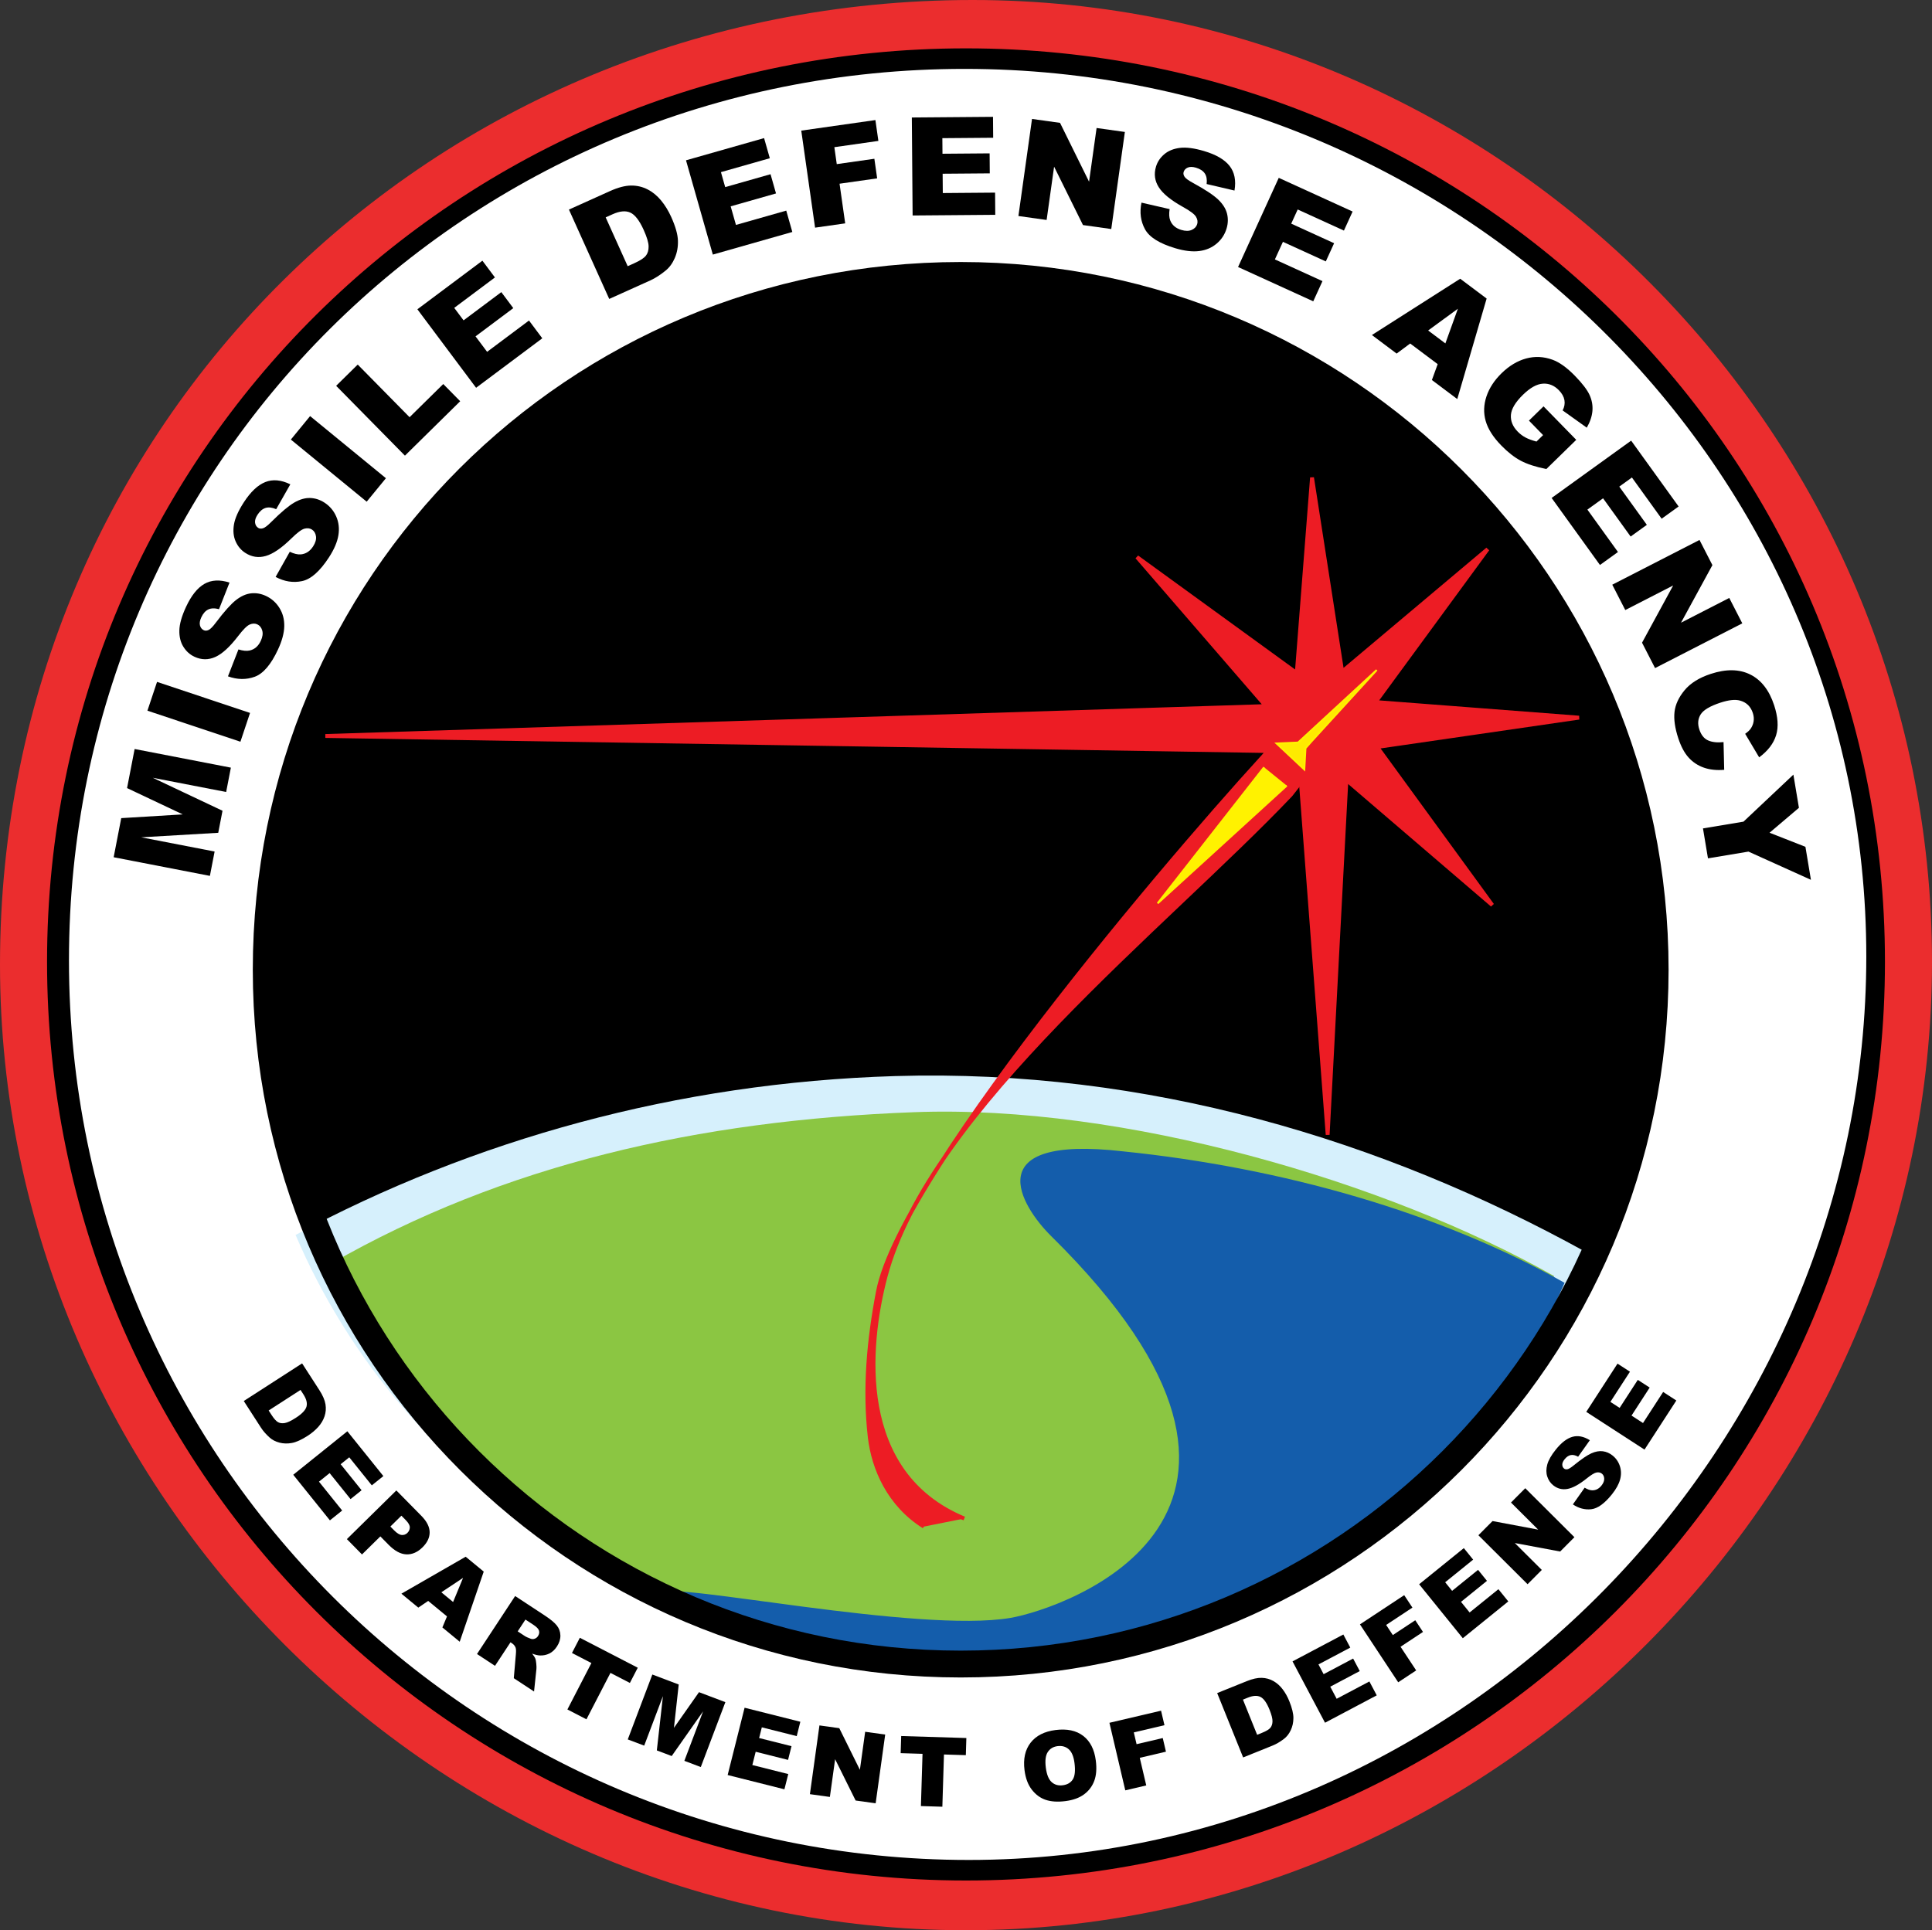
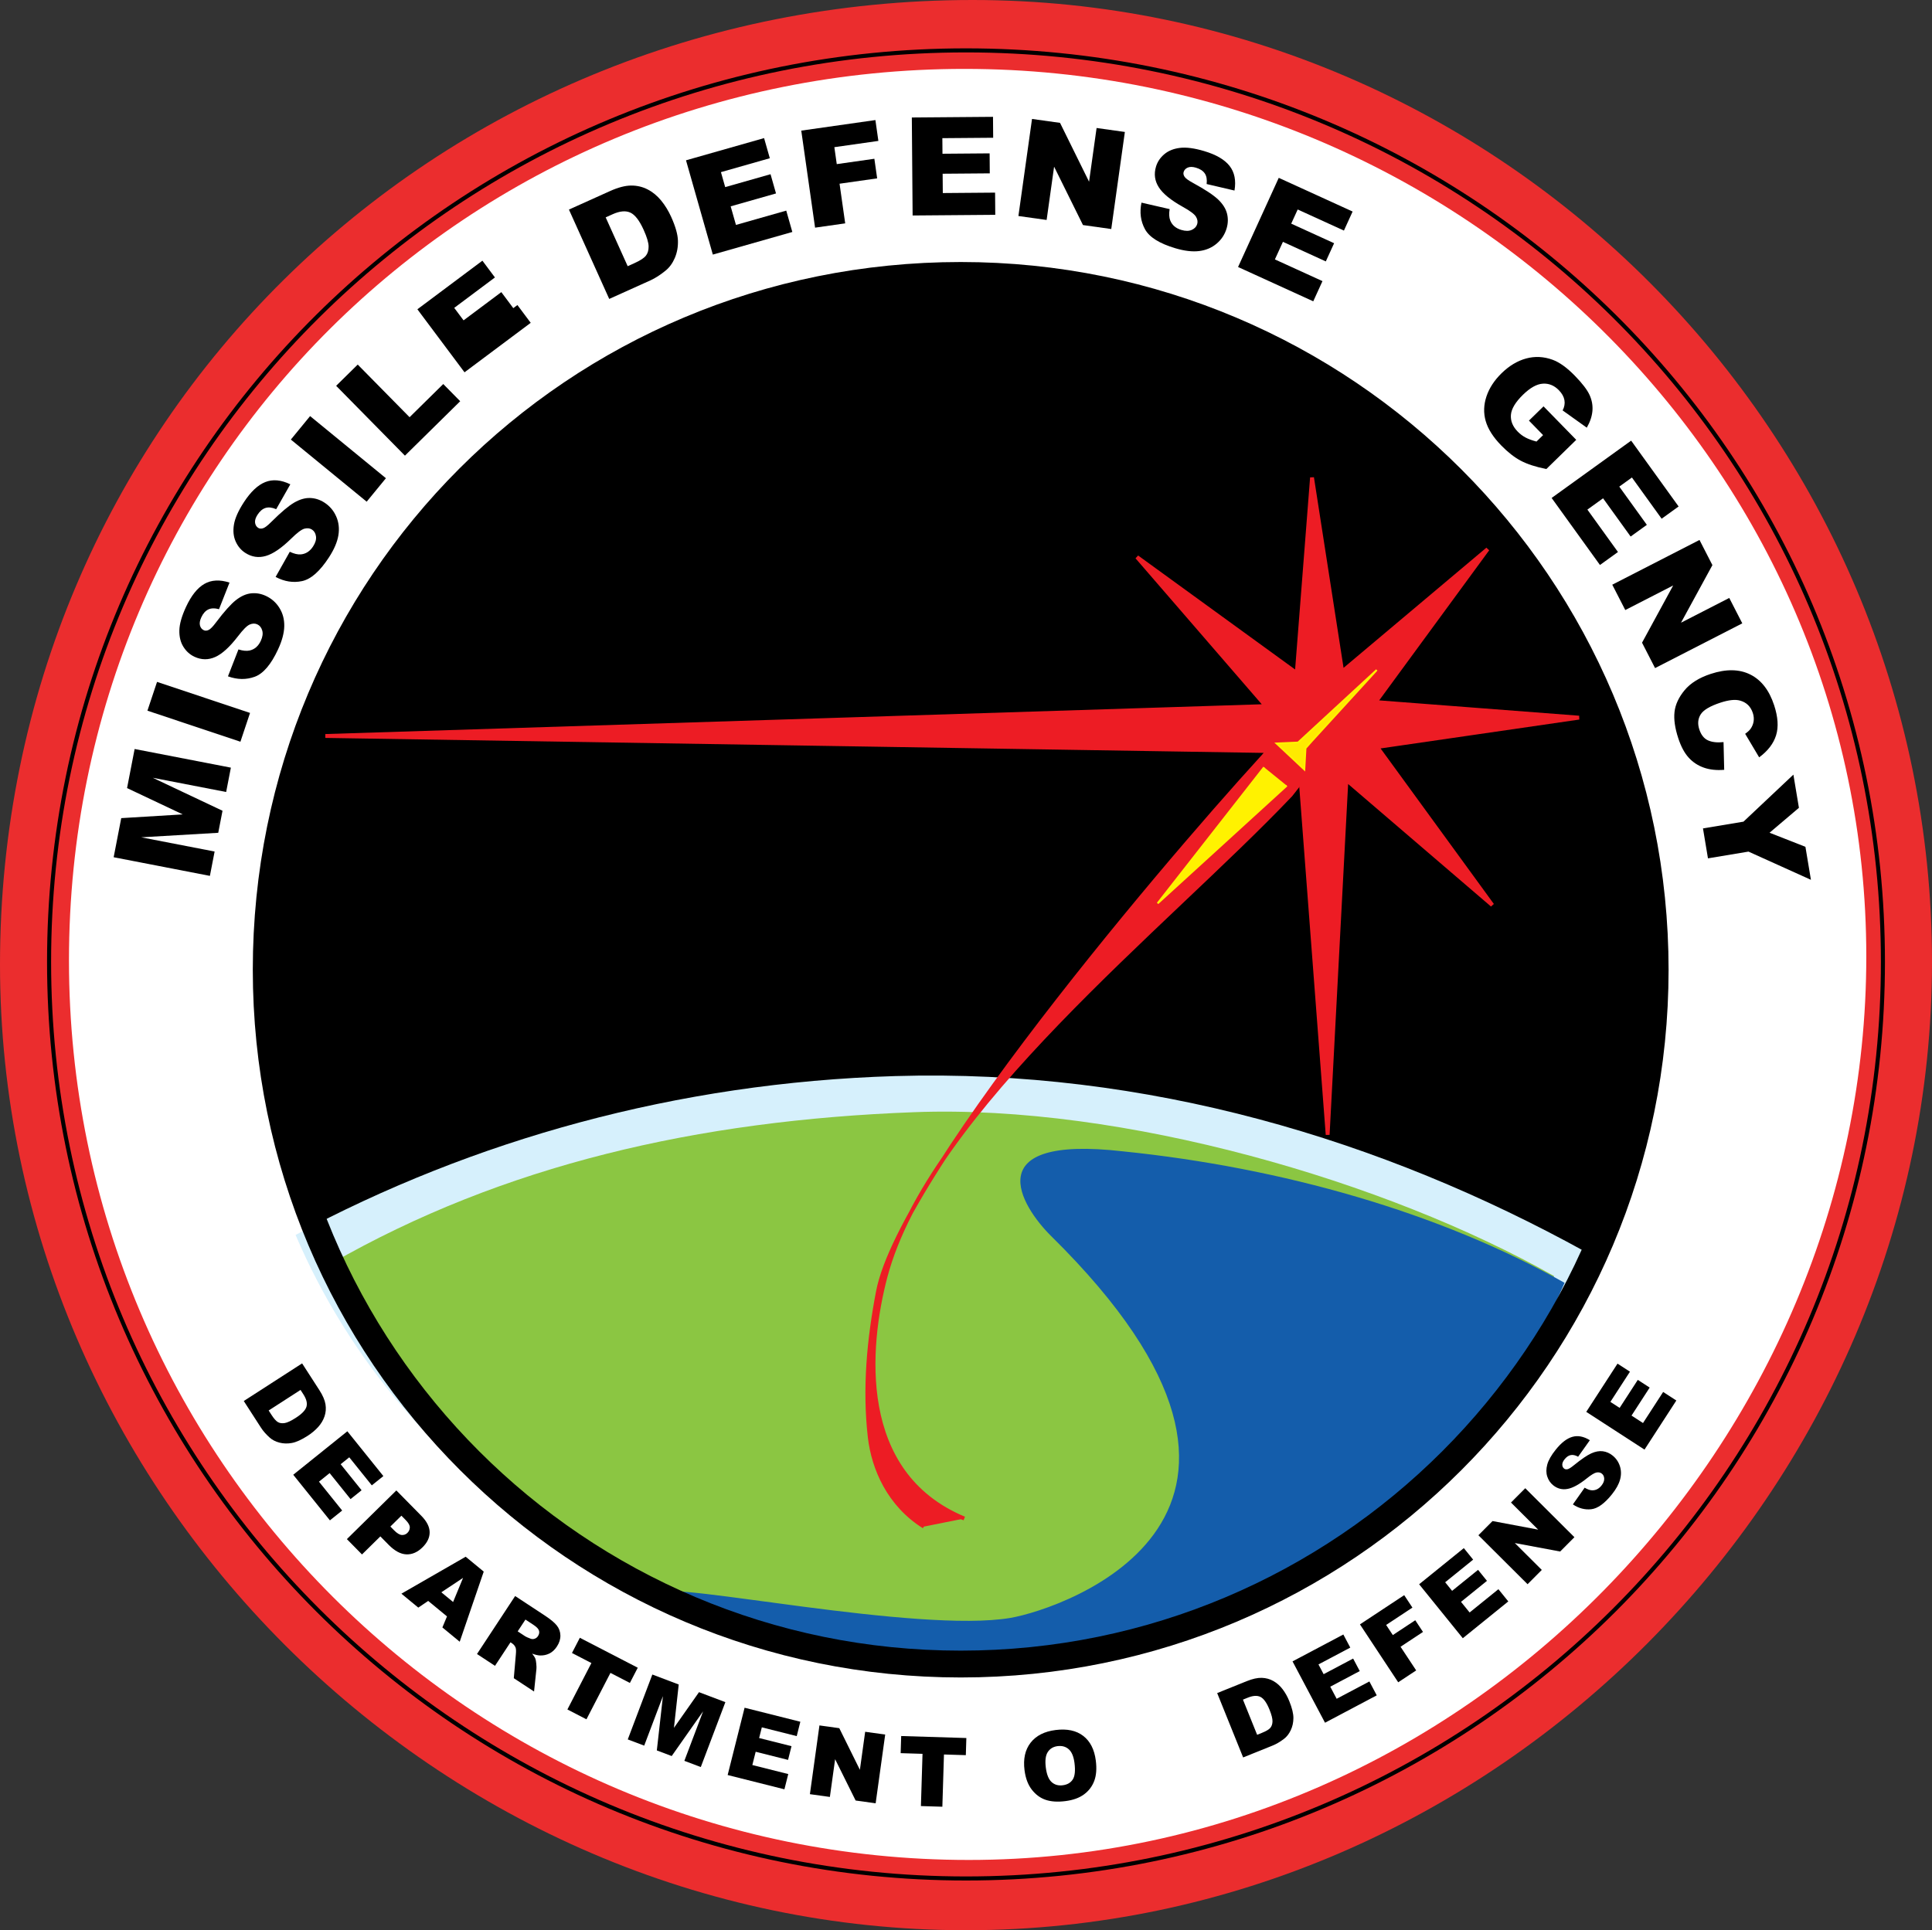
<svg xmlns="http://www.w3.org/2000/svg" id="Layer_1" x="0px" y="0px" width="720px" height="719.508px" viewBox="0 0 720 719.508" xml:space="preserve">
  <rect x="0" y="0" width="720" height="719.508" fill="#333333" stroke="none" />
  <g>
    <g>
      <g>
        <g>
          <g>
            <path fill="#EB2D2E" d="M360,719.508c196.703,0,360-164.336,360-360.984C720,161.82,559.156,0,362.453,0      C161.211,0,0,158.219,0,359.531C0,556.18,163.297,719.508,360,719.508" />
-             <path d="M701.711,358.523c0,188.734-153,341.695-341.711,341.695S18.289,547.258,18.289,358.523      c0-188.719,153-339.742,341.711-339.742S701.711,169.805,701.711,358.523" />
            <path fill="none" stroke="#000000" stroke-width="1.512" d="M701.711,358.523c0,188.734-153,341.695-341.711,341.695      S18.289,547.258,18.289,358.523c0-188.719,153-339.742,341.711-339.742S701.711,169.805,701.711,358.523z" />
            <path fill="#FFFFFF" d="M695.516,356.508c0,181.039-149.32,336.805-334.508,336.805S25.703,543.227,25.703,358.023      S174.312,25.68,359.5,25.68C544.68,25.68,695.516,174.836,695.516,356.508" />
            <path d="M615.602,361.977c0,140.094-115.414,253.703-257.836,253.703c-142.414,0-257.828-113.609-257.828-253.703      c0-140.086,115.414-259.305,257.828-259.305C500.188,102.672,615.602,221.891,615.602,361.977" />
            <path fill="none" stroke="#000000" stroke-width="7.413" d="M356.906,619.062c140.688,0,256.32-112.961,256.32-253.633      c0-140.656-115.633-255.852-256.32-255.852S102.172,223.617,102.172,364.289C102.172,505.016,216.219,619.062,356.906,619.062z      " />
            <g>
              <path d="M112.589,508.215l6.438,9.98c1.27,1.968,2.027,3.729,2.275,5.284s0.126,3.05-0.362,4.485       c-0.488,1.436-1.28,2.758-2.375,3.969c-1.096,1.21-2.384,2.293-3.867,3.25c-2.323,1.499-4.296,2.397-5.917,2.694       c-1.621,0.297-3.167,0.255-4.638-0.126c-1.471-0.381-2.698-1.019-3.68-1.911c-1.346-1.218-2.404-2.425-3.176-3.621       l-6.438-9.98L112.589,508.215z M112,518.109l-11.878,7.663l1.062,1.646c0.905,1.403,1.706,2.302,2.399,2.694       c0.694,0.393,1.537,0.506,2.531,0.342c0.992-0.165,2.359-0.809,4.099-1.931c2.304-1.486,3.638-2.879,4.004-4.179       c0.365-1.3-0.013-2.82-1.135-4.56L112,518.109z" />
            </g>
            <g>
              <path d="M129.447,533.521l13.422,16.698l-4.305,3.46l-8.403-10.453l-3.205,2.576l7.795,9.697l-4.112,3.306l-7.795-9.697       l-3.975,3.195l8.646,10.756l-4.566,3.67l-13.666-17L129.447,533.521z" />
            </g>
            <g>
              <path d="M147.708,555.573l9.321,9.468c2.03,2.062,3.06,4.089,3.09,6.082c0.03,1.993-0.86,3.88-2.671,5.662       c-1.861,1.832-3.866,2.704-6.016,2.616c-2.15-0.088-4.355-1.28-6.616-3.577l-3.07-3.119l-6.841,6.733l-5.632-5.721       L147.708,555.573z M145.481,569.03l1.374,1.396c1.081,1.098,2.03,1.681,2.85,1.75c0.818,0.069,1.526-0.189,2.122-0.775       c0.578-0.57,0.878-1.246,0.901-2.027c0.022-0.782-0.49-1.705-1.538-2.769l-1.597-1.622L145.481,569.03z" />
            </g>
            <g>
              <path d="M166.58,602.528l-7.002-5.771l-3.689,2.494l-6.298-5.19l23.954-13.78l6.728,5.545l-8.95,26.144l-6.459-5.323       L166.58,602.528z M168.858,597.157l3.711-8.992l-8.094,5.379L168.858,597.157z" />
            </g>
            <g>
              <path d="M177.764,616.545l14.214-21.611l11.132,7.321c2.064,1.357,3.526,2.572,4.384,3.643       c0.858,1.071,1.306,2.306,1.345,3.704c0.038,1.397-0.396,2.785-1.3,4.161c-0.789,1.199-1.725,2.065-2.809,2.598       s-2.251,0.776-3.5,0.728c-0.797-0.031-1.767-0.261-2.908-0.688c0.621,0.79,1.025,1.436,1.215,1.94       c0.129,0.339,0.235,0.951,0.32,1.839c0.085,0.887,0.103,1.54,0.053,1.958l-0.884,8.389l-7.547-4.963l0.774-8.952       c0.109-1.153,0.073-1.973-0.113-2.461c-0.263-0.651-0.698-1.177-1.308-1.578l-0.59-0.388l-5.769,8.771L177.764,616.545z        M192.928,608.102l2.817,1.853c0.304,0.2,0.958,0.49,1.963,0.868c0.5,0.203,1.01,0.214,1.529,0.035       c0.52-0.179,0.934-0.505,1.245-0.977c0.458-0.698,0.59-1.379,0.393-2.043c-0.196-0.665-0.904-1.397-2.123-2.199l-2.934-1.93       L192.928,608.102z" />
            </g>
            <g>
              <path d="M216.09,610.496l21.582,11.161l-2.934,5.673l-7.241-3.745l-8.946,17.302l-7.099-3.671l8.946-17.302l-7.241-3.745       L216.09,610.496z" />
            </g>
            <g>
              <path d="M243.109,624.192l9.831,3.721l-1.781,16.154l9.337-13.294l9.825,3.719l-9.158,24.191l-6.123-2.318l6.984-18.449       l-11.702,16.663l-5.541-2.097l2.275-20.231l-6.984,18.449l-6.122-2.317L243.109,624.192z" />
            </g>
            <g>
              <path d="M277.486,636.571l20.777,5.225l-1.347,5.356l-13.007-3.271l-1.002,3.987l12.065,3.034l-1.287,5.117l-12.065-3.034       l-1.244,4.945l13.384,3.366l-1.429,5.682l-21.154-5.32L277.486,636.571z" />
            </g>
            <g>
              <path d="M305.383,643.166l7.393,1.027l7.679,15.516l1.967-14.176l7.463,1.037l-3.556,25.624l-7.463-1.037l-7.642-15.401       l-1.953,14.069l-7.445-1.034L305.383,643.166z" />
            </g>
            <g>
              <path d="M335.845,647.119l24.287,0.745l-0.196,6.385l-8.148-0.25l-0.598,19.471l-7.991-0.245l0.598-19.471l-8.148-0.25       L335.845,647.119z" />
            </g>
            <g>
              <path d="M381.811,659.857c-0.535-4.188,0.215-7.599,2.251-10.231c2.035-2.632,5.136-4.214,9.303-4.746       c4.271-0.545,7.708,0.181,10.311,2.179c2.604,1.998,4.169,5.062,4.697,9.193c0.383,2.999,0.193,5.522-0.571,7.57       c-0.764,2.049-2.032,3.728-3.804,5.039c-1.771,1.312-4.081,2.149-6.929,2.513c-2.894,0.37-5.348,0.213-7.362-0.466       c-2.014-0.679-3.738-1.941-5.171-3.787C383.102,665.277,382.194,662.856,381.811,659.857z M389.745,658.88       c0.331,2.59,1.05,4.39,2.158,5.398c1.107,1.009,2.489,1.407,4.146,1.196c1.704-0.217,2.952-0.939,3.744-2.167       c0.792-1.228,1.004-3.276,0.638-6.147c-0.309-2.415-1.021-4.119-2.138-5.108c-1.117-0.989-2.509-1.379-4.178-1.166       c-1.599,0.204-2.81,0.936-3.634,2.19C389.656,654.331,389.411,656.266,389.745,658.88z" />
            </g>
            <g>
-               <path d="M413.452,642.185l19.239-4.513l1.269,5.411l-11.423,2.68l1.032,4.398l9.757-2.289l1.193,5.085l-9.757,2.289       l2.414,10.29l-7.815,1.833L413.452,642.185z" />
-             </g>
+               </g>
            <g>
              <path d="M453.606,631.107l11.014-4.44c2.171-0.875,4.043-1.289,5.617-1.238c1.574,0.051,3.02,0.451,4.337,1.201       c1.317,0.751,2.467,1.777,3.449,3.081s1.804,2.774,2.464,4.41c1.034,2.563,1.543,4.671,1.529,6.318       c-0.014,1.648-0.347,3.159-0.998,4.53c-0.651,1.373-1.508,2.458-2.57,3.252c-1.45,1.092-2.834,1.904-4.154,2.437l-11.014,4.44       L453.606,631.107z M463.21,633.551l5.286,13.108l1.816-0.732c1.549-0.625,2.582-1.241,3.098-1.849       c0.516-0.607,0.787-1.415,0.812-2.42c0.025-1.006-0.349-2.469-1.123-4.389c-1.024-2.542-2.141-4.115-3.349-4.719       c-1.207-0.604-2.771-0.519-4.691,0.255L463.21,633.551z" />
            </g>
            <g>
              <path d="M481.689,619.297l18.933-10.023l2.585,4.881l-11.853,6.274l1.924,3.634l10.995-5.82l2.469,4.663l-10.995,5.82       l2.387,4.508l12.195-6.456l2.742,5.177l-19.276,10.205L481.689,619.297z" />
            </g>
            <g>
              <path d="M506.813,605.501l16.49-10.892l3.063,4.639l-9.791,6.467l2.49,3.77l8.363-5.523l2.878,4.358l-8.363,5.523l5.825,8.819       l-6.699,4.425L506.813,605.501z" />
            </g>
            <g>
              <path d="M528.87,590.548l16.654-13.474l3.474,4.294l-10.426,8.435l2.586,3.197l9.671-7.824l3.318,4.102l-9.671,7.824       l3.208,3.965l10.728-8.679l3.685,4.555l-16.956,13.718L528.87,590.548z" />
            </g>
            <g>
              <path d="M550.955,572.273l5.269-5.287l17.012,3.201l-10.137-10.101l5.319-5.337l18.322,18.258l-5.318,5.337l-16.898-3.162       l10.06,10.024l-5.306,5.325L550.955,572.273z" />
            </g>
            <g>
              <path d="M586.167,560.778l4.388-6.229c1.066,0.645,2.011,0.972,2.832,0.983c1.331,0.013,2.476-0.577,3.433-1.77       c0.715-0.89,1.056-1.743,1.025-2.56c-0.031-0.817-0.322-1.446-0.872-1.888c-0.522-0.419-1.176-0.565-1.957-0.438       c-0.781,0.128-2.024,0.879-3.731,2.254c-2.809,2.241-5.189,3.535-7.144,3.882c-1.96,0.357-3.729-0.097-5.308-1.364       c-1.037-0.832-1.775-1.918-2.215-3.26c-0.441-1.341-0.439-2.826,0-4.456c0.44-1.63,1.504-3.495,3.19-5.596       c2.068-2.578,4.124-4.159,6.169-4.743c2.045-0.584,4.216-0.164,6.515,1.257l-4.371,6.153       c-1.033-0.573-1.957-0.775-2.772-0.607c-0.813,0.168-1.575,0.693-2.281,1.574c-0.582,0.725-0.865,1.395-0.852,2.008       c0.012,0.613,0.239,1.097,0.679,1.45c0.321,0.258,0.732,0.339,1.232,0.242c0.501-0.08,1.31-0.578,2.422-1.495       c2.773-2.253,4.934-3.729,6.48-4.425s2.98-0.956,4.302-0.779c1.32,0.177,2.531,0.708,3.633,1.592       c1.294,1.038,2.199,2.353,2.718,3.945c0.517,1.591,0.542,3.256,0.076,4.993c-0.467,1.737-1.483,3.583-3.052,5.537       c-2.753,3.432-5.321,5.277-7.701,5.538C590.623,562.839,588.344,562.239,586.167,560.778z" />
            </g>
            <g>
              <path d="M591.152,526.284l11.651-17.977l4.635,3.004l-7.294,11.254l3.45,2.237l6.767-10.44l4.428,2.87l-6.767,10.44       l4.279,2.774l7.506-11.58l4.916,3.187l-11.863,18.303L591.152,526.284z" />
            </g>
            <g>
              <path d="M42.359,319.542l2.823-14.576l22.913-1.393l-20.743-9.809l2.822-14.567l35.866,6.948l-1.758,9.077l-27.352-5.298       l25.997,12.292l-1.592,8.216l-28.704,1.683l27.352,5.299l-1.758,9.077L42.359,319.542z" />
            </g>
            <g>
              <path d="M54.943,264.914l3.582-10.732l34.654,11.568l-3.582,10.732L54.943,264.914z" />
            </g>
            <g>
              <path d="M84.955,252.109l3.908-10.027c1.68,0.523,3.086,0.653,4.215,0.389c1.831-0.432,3.2-1.629,4.108-3.588       c0.678-1.461,0.859-2.747,0.539-3.857c-0.319-1.109-0.93-1.873-1.834-2.292c-0.859-0.398-1.803-0.378-2.831,0.061       c-1.028,0.439-2.479,1.892-4.354,4.354c-3.093,4.023-5.919,6.604-8.48,7.742c-2.568,1.154-5.148,1.129-7.741-0.073       c-1.703-0.79-3.083-2.029-4.14-3.719c-1.057-1.689-1.558-3.726-1.506-6.11c0.052-2.383,0.879-5.301,2.48-8.753       c1.964-4.235,4.248-7.099,6.854-8.592c2.606-1.492,5.726-1.653,9.358-0.481l-3.911,9.916       c-1.612-0.436-2.947-0.401-4.005,0.106c-1.06,0.507-1.926,1.484-2.597,2.93c-0.552,1.191-0.714,2.206-0.49,3.042       c0.227,0.838,0.701,1.424,1.424,1.759c0.528,0.245,1.118,0.217,1.771-0.085c0.661-0.279,1.599-1.236,2.814-2.87       c3.041-4.029,5.504-6.783,7.388-8.262c1.885-1.479,3.765-2.32,5.635-2.524c1.87-0.204,3.71,0.113,5.519,0.952       c2.125,0.985,3.812,2.482,5.061,4.489c1.249,2.007,1.847,4.281,1.796,6.821c-0.052,2.54-0.822,5.415-2.311,8.625       c-2.614,5.637-5.509,9.037-8.687,10.201C91.761,253.425,88.433,253.375,84.955,252.109z" />
            </g>
            <g>
              <path d="M102.715,215.054l5.278-9.378c1.589,0.753,2.963,1.08,4.118,0.978c1.874-0.171,3.397-1.164,4.572-2.976       c0.876-1.352,1.236-2.6,1.076-3.744c-0.159-1.143-0.658-1.985-1.495-2.528c-0.795-0.515-1.731-0.627-2.811-0.337       c-1.08,0.291-2.72,1.523-4.922,3.699c-3.627,3.549-6.789,5.707-9.484,6.473c-2.704,0.782-5.255,0.395-7.653-1.16       c-1.574-1.021-2.767-2.442-3.576-4.264c-0.81-1.821-1.02-3.909-0.633-6.262c0.386-2.352,1.615-5.125,3.685-8.317       c2.54-3.917,5.205-6.432,7.994-7.544c2.79-1.112,5.901-0.832,9.332,0.839l-5.265,9.268c-1.534-0.658-2.861-0.811-3.981-0.458       c-1.121,0.353-2.114,1.198-2.981,2.537c-0.714,1.102-1.019,2.083-0.913,2.943c0.106,0.86,0.493,1.507,1.163,1.941       c0.488,0.316,1.077,0.371,1.765,0.164c0.693-0.184,1.757-0.999,3.189-2.446c3.577-3.562,6.403-5.943,8.476-7.142       c2.074-1.199,4.053-1.768,5.934-1.708c1.88,0.062,3.657,0.634,5.33,1.719c1.966,1.274,3.426,2.993,4.379,5.156       c0.954,2.163,1.227,4.498,0.82,7.006c-0.408,2.508-1.575,5.246-3.5,8.215c-3.38,5.214-6.724,8.174-10.033,8.879       C109.269,217.313,105.981,216.796,102.715,215.054z" />
            </g>
            <g>
              <path d="M108.393,163.853l7.171-8.75l28.259,23.156l-7.171,8.75L108.393,163.853z" />
            </g>
            <g>
              <path d="M125.273,143.817l8.042-7.922l19.323,19.621l12.552-12.364l6.312,6.41l-20.595,20.287L125.273,143.817z" />
            </g>
            <g>
-               <path d="M155.548,115.291l24.229-18.118l4.67,6.247l-15.168,11.342l3.478,4.65l14.07-10.521l4.462,5.968l-14.07,10.521       l4.313,5.768l15.607-11.671l4.955,6.626l-24.668,18.446L155.548,115.291z" />
+               <path d="M155.548,115.291l24.229-18.118l4.67,6.247l-15.168,11.342l3.478,4.65l14.07-10.521l4.462,5.968l-14.07,10.521       l15.607-11.671l4.955,6.626l-24.668,18.446L155.548,115.291z" />
            </g>
            <g>
              <path d="M212.026,78.123l15.289-6.892c3.014-1.358,5.633-2.046,7.857-2.065c2.224-0.019,4.287,0.465,6.188,1.448       c1.902,0.984,3.583,2.368,5.042,4.151c1.459,1.785,2.702,3.813,3.727,6.084c1.604,3.56,2.443,6.502,2.517,8.828       c0.074,2.328-0.31,4.479-1.151,6.452c-0.841,1.975-1.988,3.553-3.441,4.736c-1.984,1.624-3.892,2.847-5.724,3.673       l-15.289,6.892L212.026,78.123z M225.717,81.027l8.203,18.198l2.522-1.137c2.15-0.969,3.572-1.897,4.266-2.784       c0.693-0.886,1.03-2.04,1.009-3.462c-0.021-1.42-0.632-3.464-1.834-6.13c-1.591-3.529-3.255-5.685-4.993-6.469       c-1.738-0.784-3.94-0.575-6.605,0.626L225.717,81.027z" />
            </g>
            <g>
              <path d="M255.653,59.756l29.099-8.278l2.135,7.503l-18.216,5.183l1.589,5.585l16.898-4.808l2.04,7.168l-16.898,4.808       l1.971,6.927l18.744-5.333l2.264,7.959l-29.626,8.428L255.653,59.756z" />
            </g>
            <g>
              <path d="M298.607,48.69l27.633-3.935l1.106,7.771l-16.407,2.336l0.899,6.316l14.014-1.996l1.04,7.303l-14.014,1.996       l2.104,14.78l-11.226,1.599L298.607,48.69z" />
            </g>
            <g>
              <path d="M339.812,43.794l30.251-0.243l0.063,7.8l-18.938,0.152l0.047,5.806l17.568-0.141l0.06,7.451l-17.568,0.141       l0.058,7.201l19.487-0.157l0.066,8.273l-30.8,0.248L339.812,43.794z" />
            </g>
            <g>
              <path d="M384.604,44.337l10.44,1.463l10.818,21.928l2.806-20.017l10.538,1.478l-5.072,36.182l-10.538-1.478l-10.764-21.767       l-2.785,19.867l-10.514-1.474L384.604,44.337z" />
            </g>
            <g>
              <path d="M425.394,75.536l10.489,2.41c-0.273,1.738-0.198,3.146,0.227,4.226c0.695,1.749,2.077,2.929,4.148,3.543       c1.545,0.458,2.843,0.45,3.895-0.027c1.051-0.477,1.719-1.193,2.002-2.148c0.27-0.908,0.112-1.839-0.472-2.792       c-0.584-0.953-2.23-2.177-4.941-3.675c-4.431-2.475-7.395-4.896-8.892-7.264c-1.515-2.372-1.866-4.928-1.053-7.667       c0.534-1.8,1.56-3.346,3.079-4.636c1.518-1.291,3.46-2.084,5.827-2.378c2.366-0.295,5.373,0.099,9.021,1.181       c4.475,1.327,7.641,3.171,9.497,5.533c1.855,2.361,2.468,5.423,1.836,9.187l-10.378-2.428       c0.196-1.657-0.033-2.973-0.688-3.947c-0.656-0.974-1.748-1.688-3.277-2.142c-1.258-0.374-2.285-0.387-3.08-0.042       c-0.796,0.345-1.307,0.898-1.533,1.663c-0.166,0.558-0.051,1.138,0.342,1.739c0.372,0.613,1.455,1.402,3.249,2.367       c4.428,2.423,7.511,4.459,9.248,6.109c1.737,1.65,2.842,3.387,3.316,5.208c0.473,1.822,0.427,3.688-0.14,5.599       c-0.667,2.245-1.901,4.132-3.706,5.658c-1.805,1.527-3.968,2.449-6.488,2.767c-2.521,0.318-5.477-0.026-8.87-1.032       c-5.958-1.767-9.743-4.137-11.356-7.11C425.082,82.461,424.647,79.162,425.394,75.536z" />
            </g>
            <g>
              <path d="M476.554,66.293l27.524,12.561l-3.238,7.096l-17.231-7.863l-2.411,5.282l15.985,7.294l-3.094,6.778l-15.984-7.294       l-2.99,6.552l17.73,8.091l-3.435,7.527l-28.024-12.789L476.554,66.293z" />
            </g>
            <g>
-               <path d="M535.782,135.735l-10.252-7.691l-5.043,3.755l-9.22-6.917l32.908-20.983l9.85,7.39l-10.943,37.462l-9.456-7.094       L535.782,135.735z M538.649,128.01l4.656-12.925l-11.073,8.11L538.649,128.01z" />
-             </g>
+               </g>
            <g>
              <path d="M569.792,156.787l5.438-5.312l12.189,12.478l-11.143,10.884c-3.961-0.797-7.133-1.828-9.515-3.089       c-2.382-1.262-4.804-3.152-7.264-5.671c-3.03-3.102-4.971-6.147-5.823-9.135c-0.853-2.988-0.758-6.042,0.284-9.161       c1.041-3.119,2.917-6.001,5.626-8.648c2.853-2.787,5.908-4.622,9.167-5.506c3.259-0.884,6.543-0.726,9.854,0.476       c2.574,0.947,5.323,2.917,8.248,5.912c2.821,2.888,4.67,5.303,5.546,7.246c0.875,1.943,1.225,3.924,1.049,5.943       c-0.177,2.019-0.877,4.089-2.1,6.214l-9-6.432c0.672-1.285,0.896-2.565,0.671-3.843c-0.226-1.277-0.92-2.511-2.081-3.699       c-1.73-1.771-3.723-2.581-5.98-2.431c-2.258,0.149-4.717,1.525-7.379,4.126c-2.829,2.763-4.33,5.269-4.503,7.516       c-0.173,2.249,0.669,4.323,2.526,6.225c0.882,0.903,1.854,1.637,2.917,2.202s2.425,1.067,4.088,1.51l2.46-2.403       L569.792,156.787z" />
            </g>
            <g>
              <path d="M607.881,164.253l17.69,24.542l-6.327,4.561l-11.075-15.364l-4.71,3.396l10.273,14.251l-6.044,4.357l-10.273-14.251       l-5.842,4.211l11.396,15.808l-6.712,4.838l-18.011-24.986L607.881,164.253z" />
            </g>
            <g>
              <path d="M633.354,201.275l4.812,9.379l-11.704,21.465l17.984-9.227l4.857,9.467l-32.506,16.677l-4.857-9.467l11.603-21.329       l-17.849,9.157l-4.847-9.446L633.354,201.275z" />
            </g>
            <g>
              <path d="M642.312,276.625l0.245,10.333c-2.844,0.234-5.372-0.037-7.586-0.814s-4.101-2.023-5.661-3.74       c-1.562-1.717-2.853-4.131-3.873-7.24c-1.239-3.772-1.703-7.034-1.393-9.786c0.311-2.75,1.561-5.448,3.751-8.09       c2.19-2.643,5.439-4.671,9.746-6.085c5.741-1.885,10.656-1.807,14.744,0.234c4.087,2.042,7.048,5.856,8.883,11.443       c1.436,4.372,1.681,8.1,0.734,11.181c-0.945,3.082-3.051,5.833-6.312,8.25l-5.219-8.778c0.948-0.679,1.608-1.28,1.979-1.804       c0.623-0.87,1.014-1.811,1.171-2.824c0.156-1.013,0.06-2.057-0.293-3.13c-0.799-2.431-2.389-3.973-4.769-4.625       c-1.771-0.502-4.211-0.244-7.316,0.775c-3.848,1.264-6.293,2.714-7.336,4.35c-1.043,1.637-1.217,3.513-0.522,5.628       c0.674,2.051,1.76,3.413,3.257,4.084C638.039,276.66,639.963,276.872,642.312,276.625z" />
            </g>
            <g>
              <path d="M668.345,288.749l2.062,12.369l-10.946,9.289l13.37,5.248l2.052,12.303l-23.279-10.519l-15.093,2.518l-1.861-11.161       l15.093-2.517L668.345,288.749z" />
            </g>
            <path fill="#D6F0FC" d="M333.578,401.117c-81.289,2.453-157.25,23.75-223.422,59.219      c39.609,92.961,136.516,159.516,249.055,156.133c106.273-3.234,195.336-64.898,231.477-149.945      C515.305,424.938,427.609,398.32,333.578,401.117" />
            <path fill="#8BC642" d="M579.164,475.664c-62.422-35.328-160.625-64.031-238.461-61.086      c-80.852,3.023-153.211,19.711-217.297,56.406c30.453,79.656,137.523,151.453,230.836,148.586      C452.156,616.617,543.102,556.898,579.164,475.664" />
            <polyline fill="#ED1C24" points="588.453,267.508 512.641,261.688 554.398,204.703 500.188,250.32 488.953,178       483.266,250.891 423.719,207.648 471.75,263.195 121.25,274.344 472.391,279.953 428.766,338.953 484.773,291.398 494.781,423       501.766,290.75 556.133,337.375 513.219,278.445 588.453,267.508      " />
            <polygon fill="none" stroke="#ED1C24" stroke-width="1.44" points="588.453,267.508 512.641,261.688 554.398,204.703       500.188,250.32 488.953,178 483.266,250.891 423.719,207.648 471.75,263.195 121.25,274.344 472.391,279.953 428.766,338.953       484.773,291.398 494.781,423 501.766,290.75 556.133,337.375 513.219,278.445      " />
            <path fill="#ED1C24" d="M344.305,569.055c-13.031-8.203-18.789-21.586-20.164-33.312c-2.086-18.203-0.352-36.484,3.031-54.18      C335.805,435.586,447.844,306,476.352,275.93c-1.148,1.219,16.273,6.047,13.969,8.484l-9.289,11.875      c-46.875,49.359-134.562,117.492-151.055,179.664c-6.844,26.039-11.164,73.242,29.375,90.086" />
            <path fill="none" stroke="#ED1C24" stroke-width="1.44" d="M344.305,569.055c-13.031-8.203-18.789-21.586-20.164-33.312      c-2.086-18.203-0.352-36.484,3.031-54.18C335.805,435.586,447.844,306,476.352,275.93c-1.148,1.219,16.273,6.047,13.969,8.484      l-9.289,11.875c-46.875,49.359-134.562,117.492-151.055,179.664c-6.844,26.039-11.164,73.242,29.375,90.086" />
            <path fill="#145DAB" d="M583.062,478.18c-46.375-26.188-105.336-42.953-164.523-49c-54.578-6.258-38.156,20.367-26.789,31.594      c106.133,104.609,4.68,138.859-15.188,142.312c-34.414,5.836-127.086-13.734-129.531-9.281      C413.07,664.898,549.43,558.258,583.062,478.18" />
            <polyline fill="#FEEA00" points="488.805,276.289 486.508,278.883 486.07,286.797 475.781,277.148 483.766,276.797       512.859,249.953 513.07,249.734 488.805,276.289      " />
            <polygon fill="none" stroke="#FFF000" stroke-width="0.72" points="488.805,276.289 486.508,278.883 486.07,286.797       475.781,277.148 483.766,276.797 512.859,249.953 513.07,249.734      " />
            <polyline fill="#FFF200" points="471.094,286.008 431.422,336.727 479.523,292.836      " />
            <polyline fill="none" stroke="#FFF200" stroke-width="0.72" points="471.094,286.008 431.422,336.727 479.523,292.836            " />
            <path fill="none" stroke="#000000" stroke-width="10.005" stroke-linecap="square" d="M616.828,361.477      c0,142.969-115.852,258.812-258.773,258.812c-142.992,0-258.844-115.844-258.844-258.812      c0-143.68,115.133-258.805,258.844-258.805C500.977,102.672,616.828,218.508,616.828,361.477z" />
          </g>
        </g>
      </g>
    </g>
  </g>
</svg>